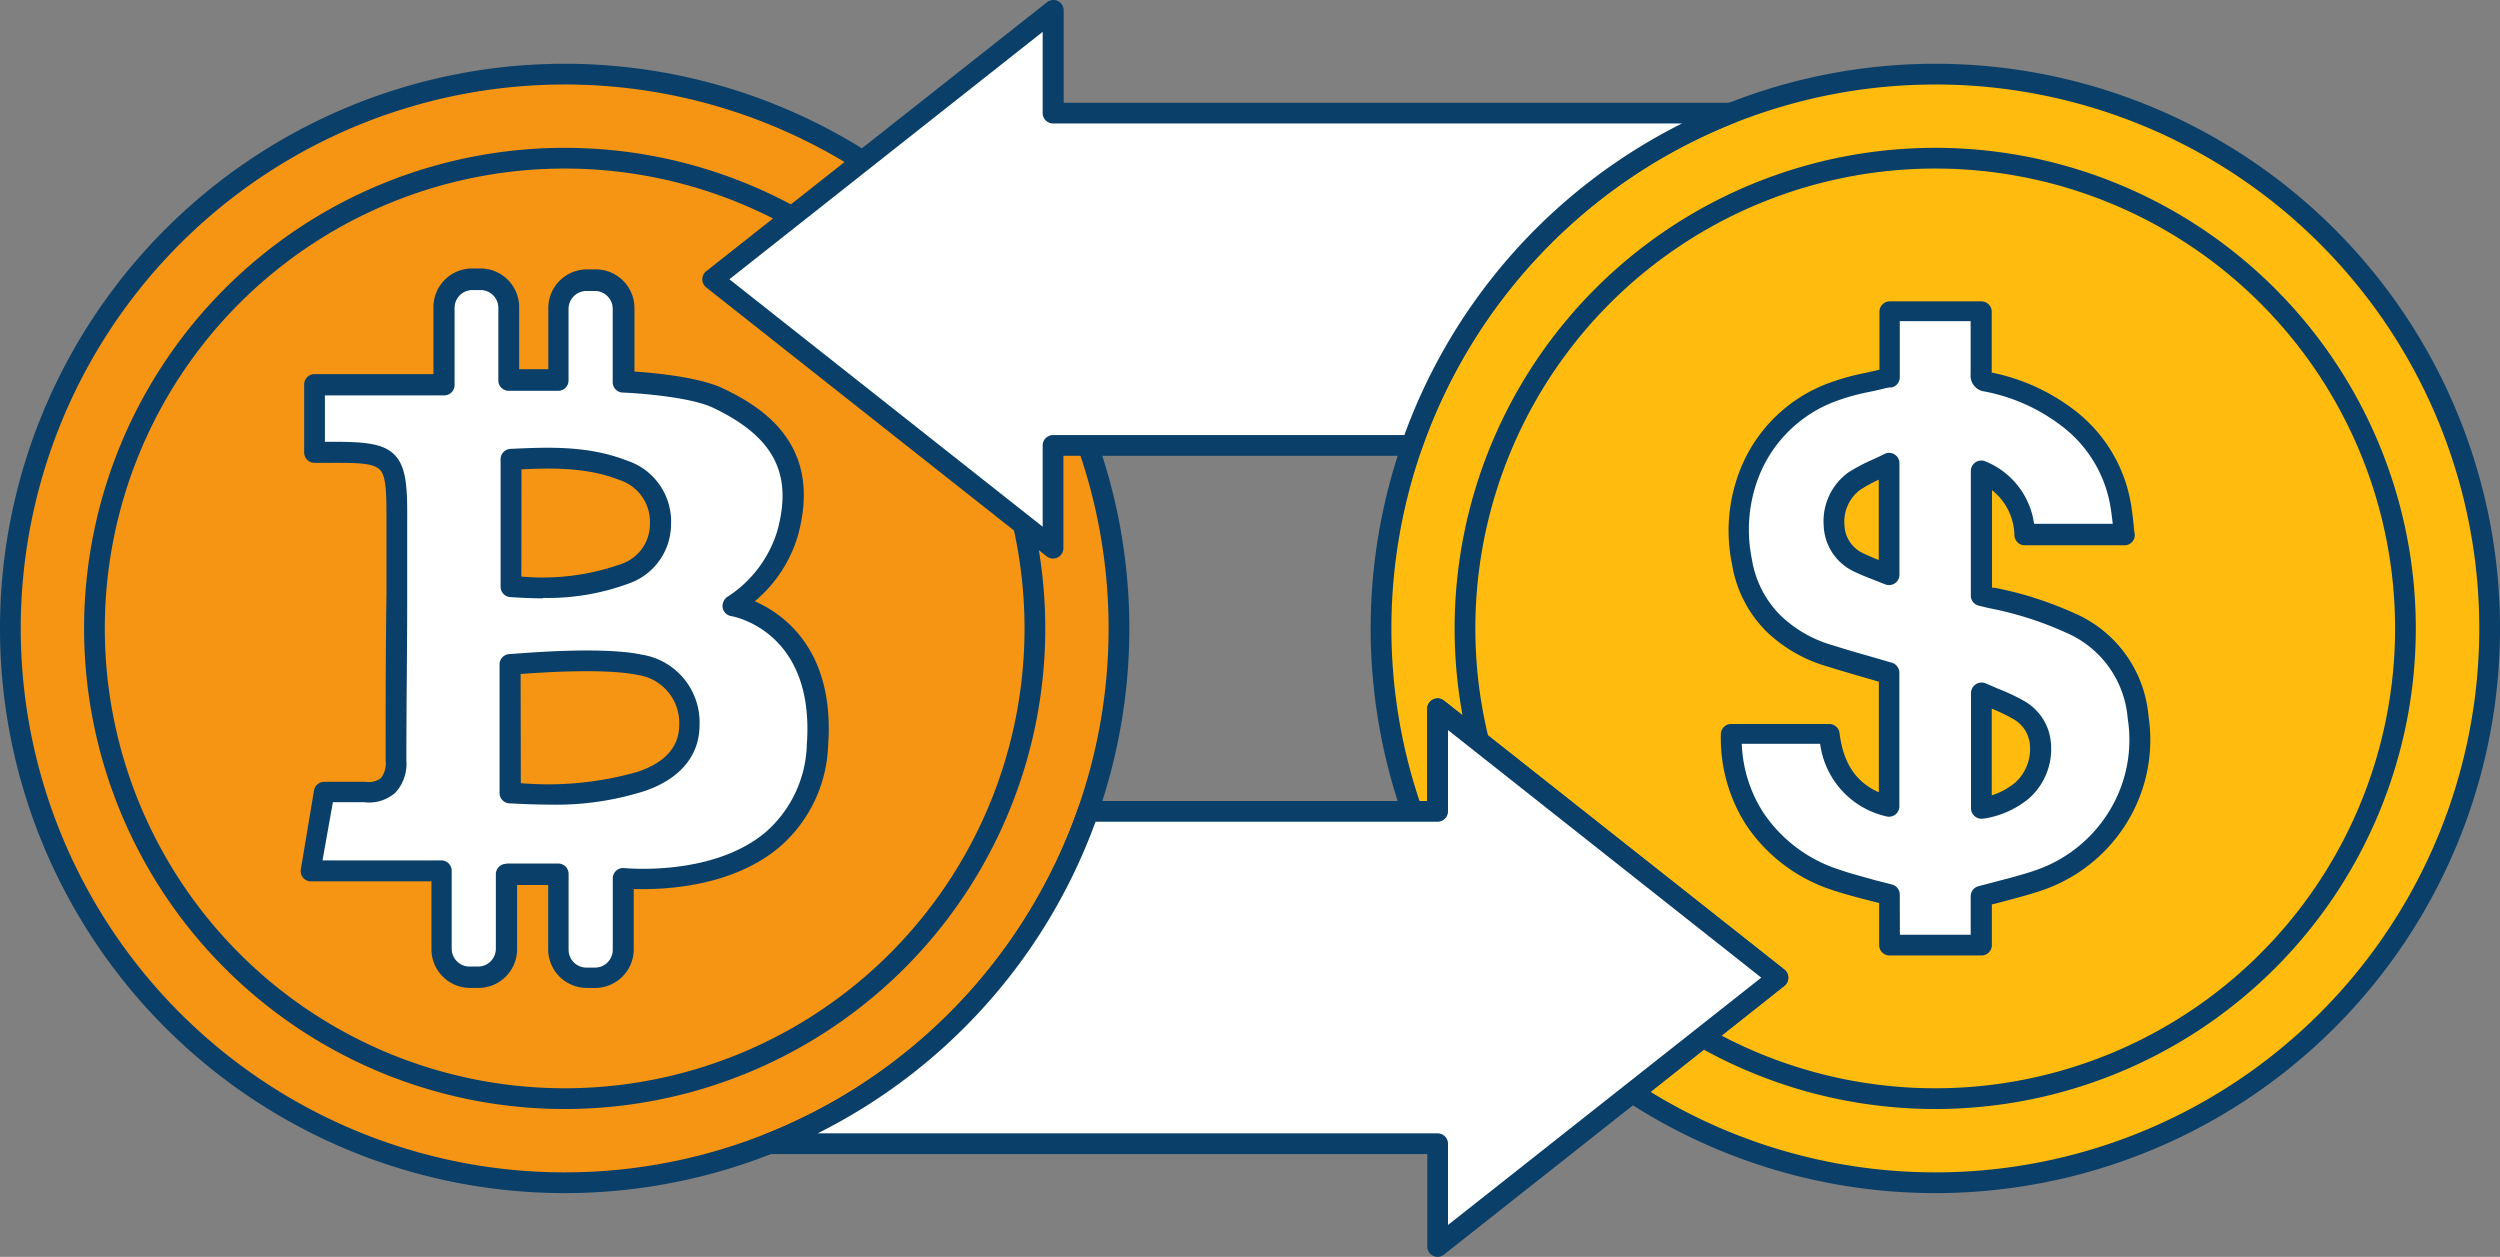
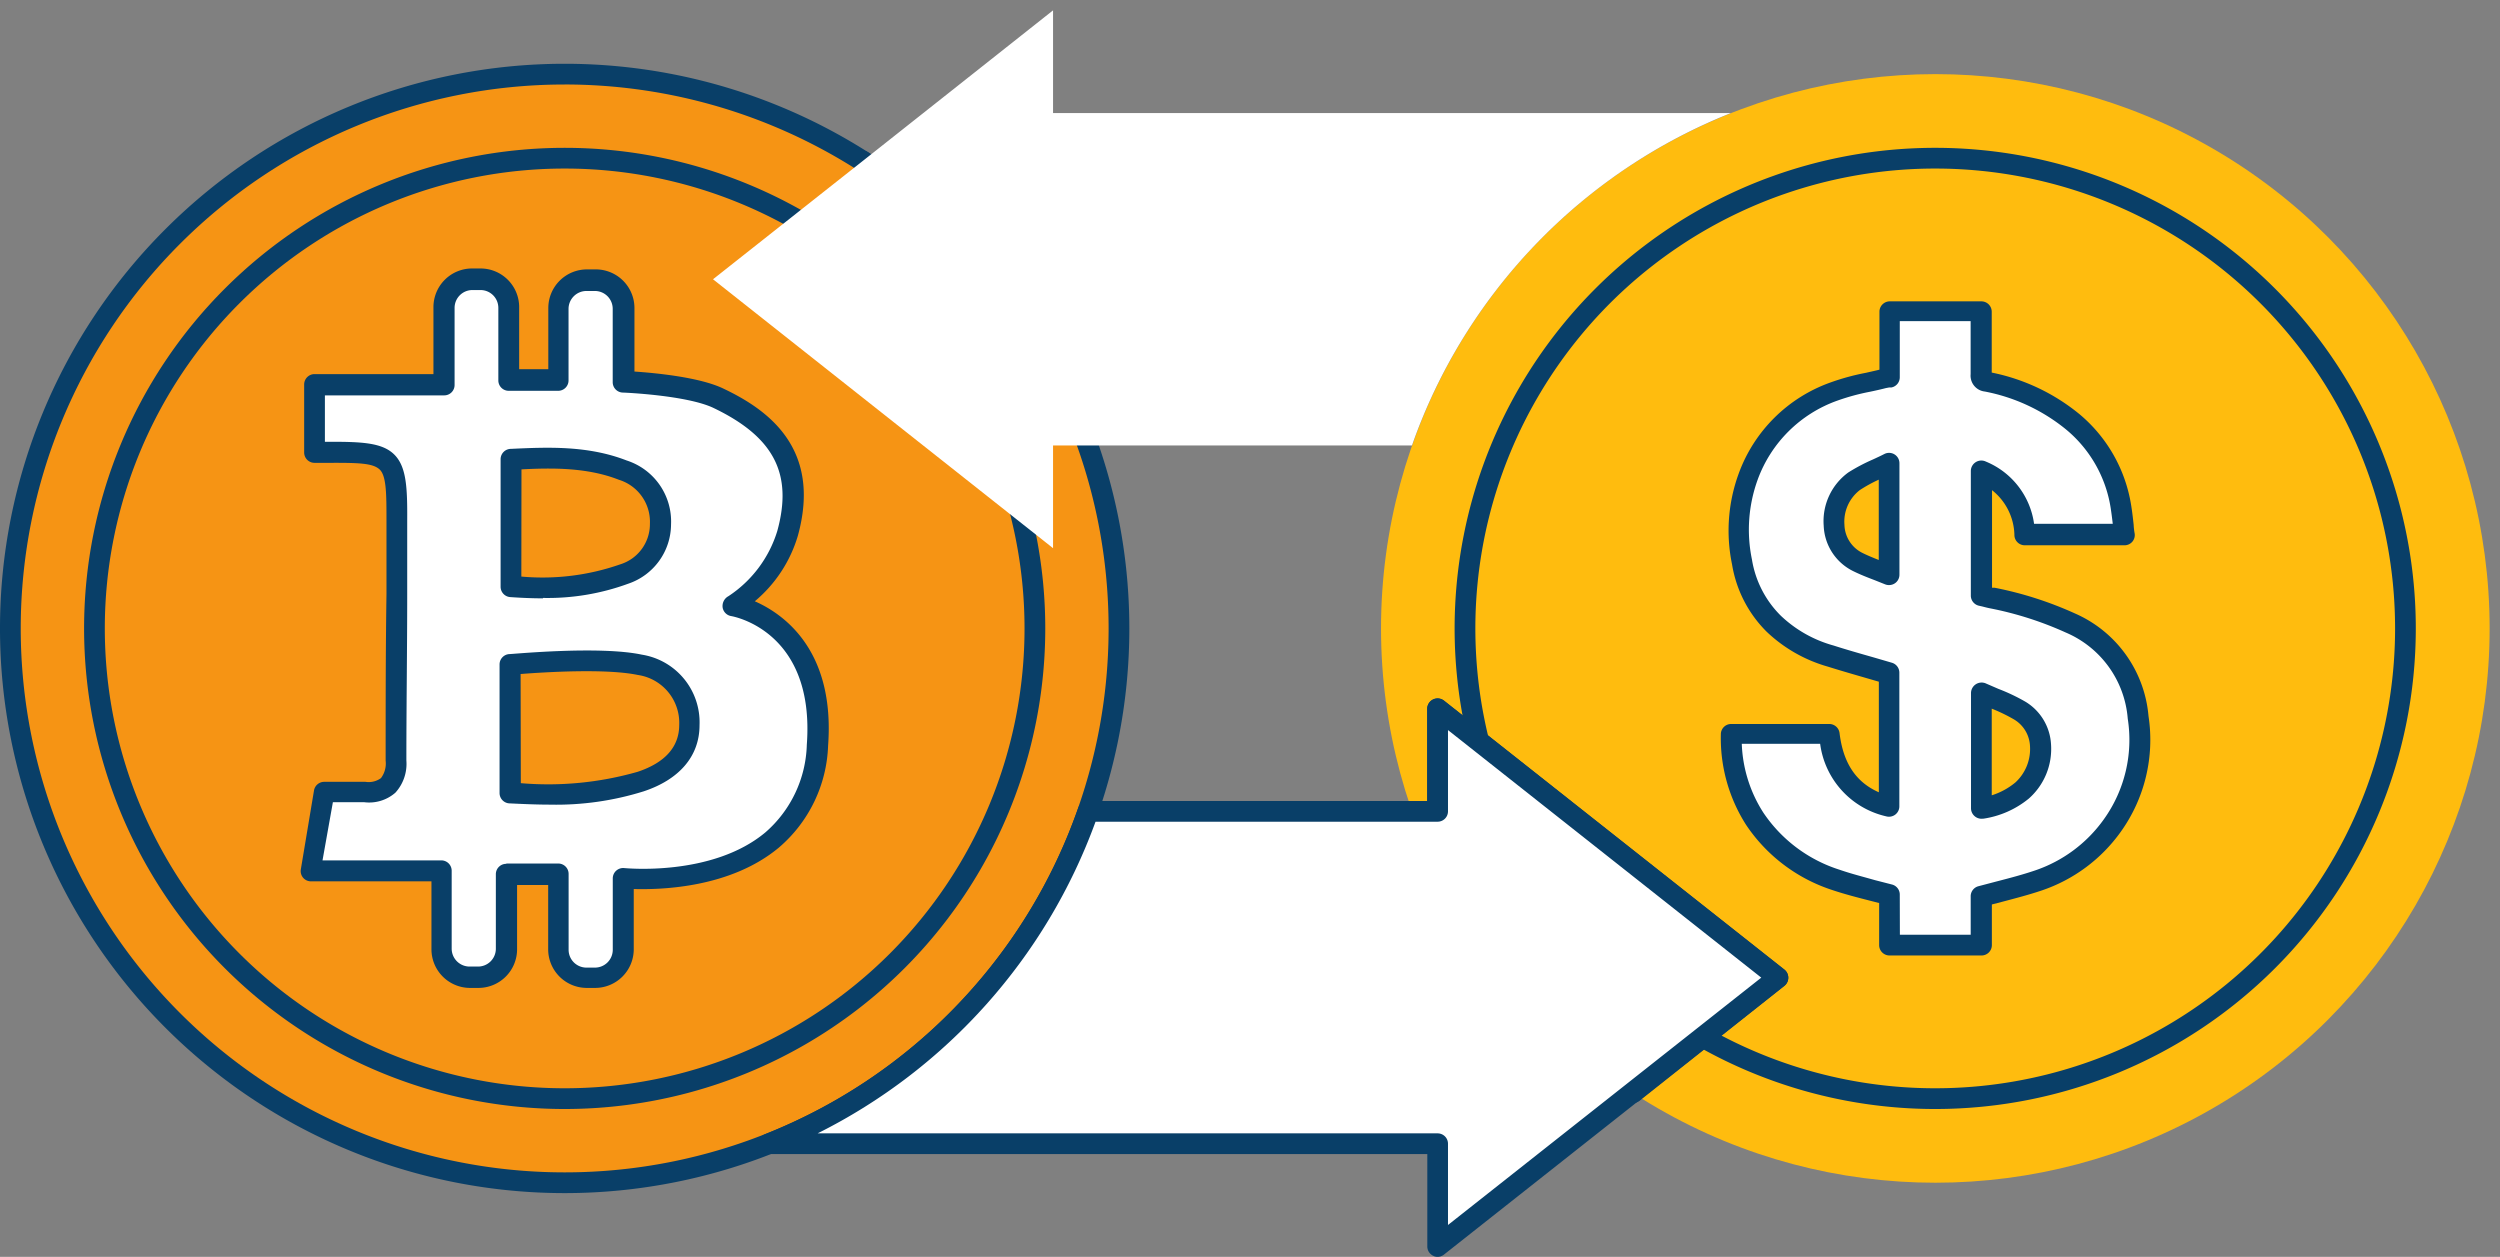
<svg xmlns="http://www.w3.org/2000/svg" width="283.059" height="142.304" viewBox="0 0 283.059 142.304">
  <rect x="0" y="0" width="283.059" height="142.304" fill="#808080" stroke="none" />
  <defs>
    <style>.a{fill:#ffbc0e;}.b{fill:#093f68;}.c{fill:#f69414;}.d{fill:#fff;}</style>
  </defs>
  <g transform="translate(-1322 -1343)">
    <g transform="translate(1322 1343)">
      <path class="a" d="M190.666,137.117H186.7v11.632L148.2,118.3l16.949-13.392A62.959,62.959,0,0,1,190.666,137.117Z" transform="translate(-67.47 -86.682)" />
      <path class="b" d="M186.878,150.1a1.174,1.174,0,0,1-.728-.258L147.616,119.4a1.174,1.174,0,0,1,0-1.843l16.961-13.392a1.174,1.174,0,0,1,1.362-.07,64.3,64.3,0,0,1,25.987,32.865,1.174,1.174,0,0,1-1.1,1.561h-2.77v10.458a1.174,1.174,0,0,1-.657,1.056,1.326,1.326,0,0,1-.516.059Zm-36.644-31.621,35.47,28.017v-9.2a1.174,1.174,0,0,1,1.174-1.174h2.347a62.02,62.02,0,0,0-23.768-29.59Z" transform="translate(-67.649 -86.856)" />
      <circle class="c" cx="62.76" cy="62.76" r="62.76" transform="translate(1.174 8.392)" />
      <path class="b" d="M143.354,223.4a63.934,63.934,0,1,1,63.934-63.934A63.934,63.934,0,0,1,143.354,223.4Zm0-125.52a61.586,61.586,0,1,0,61.586,61.586A61.586,61.586,0,0,0,143.354,97.877Z" transform="translate(-79.42 -88.312)" />
      <path class="b" d="M141.945,212.469a54.414,54.414,0,1,1,54.415-54.414A54.414,54.414,0,0,1,141.945,212.469Zm0-106.482a52.067,52.067,0,1,0,52.067,52.067A52.067,52.067,0,0,0,141.945,105.987Z" transform="translate(-78.011 -86.903)" />
      <circle class="a" cx="62.76" cy="62.76" r="62.76" transform="translate(156.365 8.392)" />
-       <path class="b" d="M275.574,223.4a63.934,63.934,0,1,1,63.934-63.934A63.934,63.934,0,0,1,275.574,223.4Zm0-125.52a61.586,61.586,0,1,0,61.586,61.586A61.586,61.586,0,0,0,275.574,97.877Z" transform="translate(-56.448 -88.312)" />
      <path class="a" d="M257.058,188.2l-16.432,13.017a62.971,62.971,0,0,1-24.965-31.844h2.911V157.74Z" transform="translate(-55.75 -77.504)" />
      <path class="b" d="M240.758,202.558a1.174,1.174,0,0,1-.646-.188,64.356,64.356,0,0,1-25.423-32.419,1.174,1.174,0,0,1,1.1-1.561h1.737V157.933a1.174,1.174,0,0,1,1.9-.916l38.534,30.447a1.174,1.174,0,0,1,0,1.843l-16.432,13.029a1.174,1.174,0,0,1-.775.223Zm-23.287-31.844a62.138,62.138,0,0,0,23.217,29.226l14.66-11.573-35.47-28.029v9.2a1.174,1.174,0,0,1-1.174,1.174Z" transform="translate(-55.93 -77.673)" />
      <path class="b" d="M274.166,212.469a54.414,54.414,0,1,1,54.4-54.411,54.417,54.417,0,0,1-54.4,54.411Zm0-106.482a52.067,52.067,0,1,0,52.055,52.063,52.07,52.07,0,0,0-52.055-52.063Z" transform="translate(-55.041 -86.903)" />
      <path class="d" d="M264.344,191.165V185.5c-2.077-.563-4.085-1-6.01-1.655a17.512,17.512,0,0,1-9.249-6.937,17.231,17.231,0,0,1-2.664-9.613H257.5c.516,4.12,2.524,7.042,6.8,8.216V160.46c-2.218-.646-4.448-1.256-6.632-1.948a15.529,15.529,0,0,1-6.444-3.674,12.747,12.747,0,0,1-3.592-6.984,17.817,17.817,0,0,1,.7-9.66,16.033,16.033,0,0,1,9.73-9.648,49.544,49.544,0,0,1,5.6-1.444l.681-.141V119.45h10.364v7.172c0,.54.164.7.669.81a21.855,21.855,0,0,1,9.672,4.519,15.6,15.6,0,0,1,5.493,9.625c.176,1.033.258,2.077.4,3.157h-11.28a7.876,7.876,0,0,0-4.883-7.148v14.085c.376.082.786.2,1.174.282a39.79,39.79,0,0,1,8.838,2.829,12.782,12.782,0,0,1,7.653,10.681,16.69,16.69,0,0,1-2.887,12.148,16.937,16.937,0,0,1-8.357,6.2c-2.078.716-4.249,1.174-6.491,1.819v5.493Zm10.4-28.545v13.064a9.472,9.472,0,0,0,4.589-2.019c2.406-1.984,3.263-6.9-.27-9.061a38.657,38.657,0,0,0-4.319-1.984ZM264.3,149.228V136.61a37.658,37.658,0,0,0-3.956,2.007c-2.876,1.925-3.333,7.254.34,9.12C261.82,148.265,263.029,148.711,264.3,149.228Z" transform="translate(-50.406 -84.156)" />
      <path class="b" d="M274.882,192.513H264.518a1.174,1.174,0,0,1-1.174-1.174v-4.765l-1.056-.27c-1.373-.352-2.794-.716-4.167-1.174a18.7,18.7,0,0,1-9.836-7.395,18.216,18.216,0,0,1-2.864-10.258,1.162,1.162,0,0,1,1.174-1.174h11.092a1.174,1.174,0,0,1,1.174,1.033c.411,3.38,1.843,5.552,4.448,6.7V161.514l-1.174-.34c-1.538-.446-3.087-.892-4.625-1.373a16.608,16.608,0,0,1-6.913-3.955,13.9,13.9,0,0,1-3.909-7.618,18.78,18.78,0,0,1,.751-10.27,17.183,17.183,0,0,1,10.411-10.329,26.469,26.469,0,0,1,4.014-1.092c.5-.117,1.009-.223,1.514-.352v-6.561a1.174,1.174,0,0,1,1.174-1.174h10.364a1.174,1.174,0,0,1,1.174,1.174v6.89a22.735,22.735,0,0,1,9.918,4.695,16.878,16.878,0,0,1,5.869,10.329c.117.716.2,1.444.282,2.195a7.561,7.561,0,0,0,.117,1.021,1.156,1.156,0,0,1-1.162,1.315h-11.28a1.174,1.174,0,0,1-1.174-1.1,6.667,6.667,0,0,0-2.535-5.141v11.045h.282a41.082,41.082,0,0,1,9.1,2.911,13.979,13.979,0,0,1,8.333,11.608A17.876,17.876,0,0,1,290.7,178.51a18.122,18.122,0,0,1-8.92,6.632c-1.479.5-2.946.88-4.5,1.291l-1.174.305v4.6a1.174,1.174,0,0,1-1.232,1.174Zm-9.19-2.347h8.017v-4.319a1.174,1.174,0,0,1,.869-1.174l2.1-.552c1.5-.387,2.923-.763,4.308-1.232a15.763,15.763,0,0,0,7.794-5.787,15.447,15.447,0,0,0,2.711-11.4,11.585,11.585,0,0,0-7.042-9.766,38.733,38.733,0,0,0-8.58-2.735c-.305-.059-.6-.141-.88-.211l-.364-.082a1.174,1.174,0,0,1-.9-1.174V137.652a1.189,1.189,0,0,1,1.714-1.056,8.944,8.944,0,0,1,5.446,7.042h8.909c-.07-.6-.141-1.174-.235-1.784a14.4,14.4,0,0,0-5.094-8.932,20.728,20.728,0,0,0-9.155-4.261,1.808,1.808,0,0,1-1.608-1.972v-6H265.68v6.338a1.174,1.174,0,0,1-.951,1.174h-.258l-.364.07c-.587.153-1.174.282-1.784.411a24.9,24.9,0,0,0-3.686,1,14.918,14.918,0,0,0-9.05,8.967,16.6,16.6,0,0,0-.646,9.026,11.538,11.538,0,0,0,3.263,6.362,14.084,14.084,0,0,0,5.974,3.38c1.5.481,3.028.916,4.554,1.35l2.054.6a1.174,1.174,0,0,1,.845,1.174v15.047a1.174,1.174,0,0,1-1.479,1.174,9.719,9.719,0,0,1-7.488-8.216h-8.873a15.411,15.411,0,0,0,2.441,7.794,16.35,16.35,0,0,0,8.639,6.467c1.279.446,2.594.775,3.991,1.174l1.948.5a1.174,1.174,0,0,1,.869,1.174Zm9.226-13.134a1.193,1.193,0,0,1-1.174-1.174V162.794a1.2,1.2,0,0,1,1.714-1.068l1.385.6a21.434,21.434,0,0,1,3.063,1.455,6.01,6.01,0,0,1,2.9,4.848,7.489,7.489,0,0,1-2.512,6.115,10.564,10.564,0,0,1-5.129,2.277Zm1.174-12.465v9.812a7.923,7.923,0,0,0,2.676-1.455,5.141,5.141,0,0,0,1.655-4.132,3.7,3.7,0,0,0-1.8-3A18.786,18.786,0,0,0,276.091,164.566Zm-11.62-13.991a1.174,1.174,0,0,1-.446-.082l-1.174-.469c-.833-.317-1.7-.657-2.523-1.068a5.974,5.974,0,0,1-3.263-5.106,6.819,6.819,0,0,1,2.794-6.033,20.889,20.889,0,0,1,2.782-1.467c.434-.2.868-.4,1.3-.622a1.174,1.174,0,0,1,1.7,1.056V149.4a1.17,1.17,0,0,1-1.174,1.174ZM263.3,138.638a16.618,16.618,0,0,0-2.136,1.174,4.519,4.519,0,0,0-1.749,3.944,3.651,3.651,0,0,0,1.972,3.146c.6.305,1.244.563,1.913.833Z" transform="translate(-50.58 -84.33)" />
      <path class="d" d="M144.867,119.637v8.31s7.43.282,10.728,1.866c6.326,3.04,10.024,7.277,7.805,15.259-1.467,5.317-6.244,8.122-6.15,8.146s10.564,1.808,9.542,15.822c-1.279,17.313-22,15.036-22,15.036v8.169a3.193,3.193,0,0,1-3.193,3.193h-.986a3.193,3.193,0,0,1-3.169-3.193v-8.51H131.58V192.2a3.193,3.193,0,0,1-3.193,3.193h-.951a3.193,3.193,0,0,1-3.2-3.193v-8.873H109.42l1.5-8.92h4.6c2.5.094,3.521-1.174,3.521-3.521,0-8.709.082-17.418.141-26.127V143.7c0-7.265-.423-7.735-7.582-7.723h-1.737v-7.7H124.5v-8.8a3.193,3.193,0,0,1,3.193-3.193h.962a3.193,3.193,0,0,1,3.157,3.193v8.216h5.646v-8.111a3.193,3.193,0,0,1,3.2-3.193h1.009a3.193,3.193,0,0,1,3.193,3.251ZM131.956,159.9V174.45c5.071.258,10,.305,14.789-1.3,3.627-1.174,5.458-3.463,5.5-6.4a6.608,6.608,0,0,0-5.61-6.819C141.991,158.945,132,159.9,132,159.9Zm.07-8.8a29.085,29.085,0,0,0,12.782-1.385,5.951,5.951,0,0,0,4.108-5.669,6.115,6.115,0,0,0-4.272-6.1c-4.061-1.573-8.287-1.432-12.618-1.174Z" transform="translate(-74.208 -84.707)" />
      <path class="b" d="M141.777,196.737h-.986a4.378,4.378,0,0,1-4.343-4.319v-7.336h-3.521v7.289a4.378,4.378,0,0,1-4.366,4.366h-.951a4.378,4.378,0,0,1-4.378-4.366v-7.7H109.593a1.162,1.162,0,0,1-1.15-1.362l1.491-8.932a1.174,1.174,0,0,1,1.174-.974h4.66a2.347,2.347,0,0,0,1.749-.423,2.758,2.758,0,0,0,.528-1.972c0-6.28,0-12.559.094-18.85v-8.334c0-2.911,0-5.024-.751-5.763s-2.347-.786-5.657-.775h-1.737a1.174,1.174,0,0,1-1.174-1.174v-7.7a1.174,1.174,0,0,1,1.174-1.174h13.463v-7.594a4.378,4.378,0,0,1,4.366-4.366h.962a4.378,4.378,0,0,1,4.378,4.366v7.042h3.3v-6.937a4.378,4.378,0,0,1,4.378-4.366h1.009a4.378,4.378,0,0,1,4.366,4.366v7.2c2.265.153,7.348.622,10.059,1.925,4.941,2.347,11.2,6.69,8.439,16.679a15.329,15.329,0,0,1-4.871,7.406c3.322,1.467,9.085,5.575,8.3,16.327a15.9,15.9,0,0,1-5.575,11.561c-5.493,4.578-13.334,4.777-16.432,4.695v6.878A4.378,4.378,0,0,1,141.777,196.737Zm-10.059-14.085h5.869a1.174,1.174,0,0,1,1.174,1.174v8.592a2.019,2.019,0,0,0,2.019,2.019h.962a2.019,2.019,0,0,0,2.019-2.019v-8.075a1.174,1.174,0,0,1,1.3-1.174c.094,0,9.93,1.009,15.975-4.038a13.639,13.639,0,0,0,4.695-9.93c.951-12.794-8.216-14.507-8.568-14.566a1.174,1.174,0,0,1-.962-.962,1.268,1.268,0,0,1,.657-1.291,13.6,13.6,0,0,0,5.528-7.371c1.784-6.479-.364-10.646-7.2-13.932-3.028-1.455-10.188-1.749-10.258-1.749a1.174,1.174,0,0,1-1.174-1.174v-8.31a2.019,2.019,0,0,0-2.019-2.019h-.951a2.031,2.031,0,0,0-2.031,2.019v8.11a1.174,1.174,0,0,1-1.174,1.174h-5.6a1.174,1.174,0,0,1-1.174-1.174V119.74a2.019,2.019,0,0,0-2.019-2.019h-.916a2.019,2.019,0,0,0-2.019,2.019v8.733a1.174,1.174,0,0,1-1.174,1.174h-13.51V134.9h.563c3.615,0,5.951.094,7.312,1.467s1.467,3.744,1.444,7.43v8.334c0,6.279-.094,12.571-.094,18.85a4.848,4.848,0,0,1-1.244,3.65,4.507,4.507,0,0,1-3.521,1.08h-3.556l-1.174,6.585h13.451a1.174,1.174,0,0,1,1.174,1.174V192.3a2.031,2.031,0,0,0,2.031,2.019h.951a2.019,2.019,0,0,0,2.019-2.019v-8.463a1.174,1.174,0,0,1,1.185-1.15Zm4.965-6.667c-1.538,0-3.075-.07-4.566-.141a1.174,1.174,0,0,1-1.174-1.174V160.117A1.174,1.174,0,0,1,132,158.943c.423,0,10.223-.962,15.047.059a7.758,7.758,0,0,1,6.538,7.981c0,3.521-2.289,6.15-6.3,7.488A33.157,33.157,0,0,1,136.683,175.986Zm-3.333-2.43a36.785,36.785,0,0,0,13.24-1.291c3.087-1.033,4.695-2.817,4.695-5.305a5.481,5.481,0,0,0-4.695-5.657c-3.592-.751-10.564-.317-13.263-.106Zm2.512-20.928c-1.279,0-2.524-.059-3.709-.141a1.174,1.174,0,0,1-1.092-1.174V136.877a1.174,1.174,0,0,1,1.174-1.174c4.061-.188,8.662-.411,13.1,1.315a7.254,7.254,0,0,1,5.024,7.242,7.125,7.125,0,0,1-4.859,6.714,26.467,26.467,0,0,1-9.636,1.608Zm-2.453-2.465a26.632,26.632,0,0,0,11.2-1.385,4.765,4.765,0,0,0,3.357-4.6,4.977,4.977,0,0,0-3.521-4.977c-3.521-1.385-7.477-1.362-11.021-1.174Z" transform="translate(-74.381 -84.881)" />
      <path class="d" d="M263.438,102.012a62.936,62.936,0,0,0-36.1,37.63H186.7v11.632l-38.5-30.447,16.949-13.392L186.7,90.38v11.632Z" transform="translate(-67.47 -89.207)" />
-       <path class="b" d="M186.878,152.621a1.174,1.174,0,0,1-.728-.258l-38.534-30.435a1.174,1.174,0,0,1,0-1.843l38.569-30.447a1.168,1.168,0,0,1,1.9.916v10.458h75.53a1.174,1.174,0,0,1,.434,2.265A61.574,61.574,0,0,0,228.616,140.2a1.174,1.174,0,0,1-1.1.786H188.051v10.458a1.174,1.174,0,0,1-.657,1.056,1.326,1.326,0,0,1-.516.117ZM150.234,121l35.47,28.017v-9.2a1.174,1.174,0,0,1,1.174-1.174h39.778a63.875,63.875,0,0,1,31.433-35.283H186.878a1.174,1.174,0,0,1-1.174-1.174v-9.2Z" transform="translate(-67.649 -89.38)" />
      <path class="d" d="M267.836,188.2,251.4,201.215l-22.1,17.418V207H153.62a62.936,62.936,0,0,0,36.1-37.63H229.3V157.74Z" transform="translate(-66.529 -77.504)" />
      <path class="b" d="M229.477,219.98a1.068,1.068,0,0,1-.5-.117,1.174,1.174,0,0,1-.669-1.056V208.348H153.794a1.174,1.174,0,0,1-.434-2.265,61.516,61.516,0,0,0,35.423-36.926,1.174,1.174,0,0,1,1.115-.786h38.4V157.913a1.174,1.174,0,0,1,1.9-.915l38.534,30.447a1.174,1.174,0,0,1,0,1.843L230.2,219.722A1.174,1.174,0,0,1,229.477,219.98ZM159.276,206h70.2a1.174,1.174,0,0,1,1.174,1.174v9.2l35.47-28.005-35.47-28.029v9.2a1.174,1.174,0,0,1-1.174,1.174H190.743A63.851,63.851,0,0,1,159.276,206Z" transform="translate(-66.703 -77.677)" />
    </g>
  </g>
</svg>